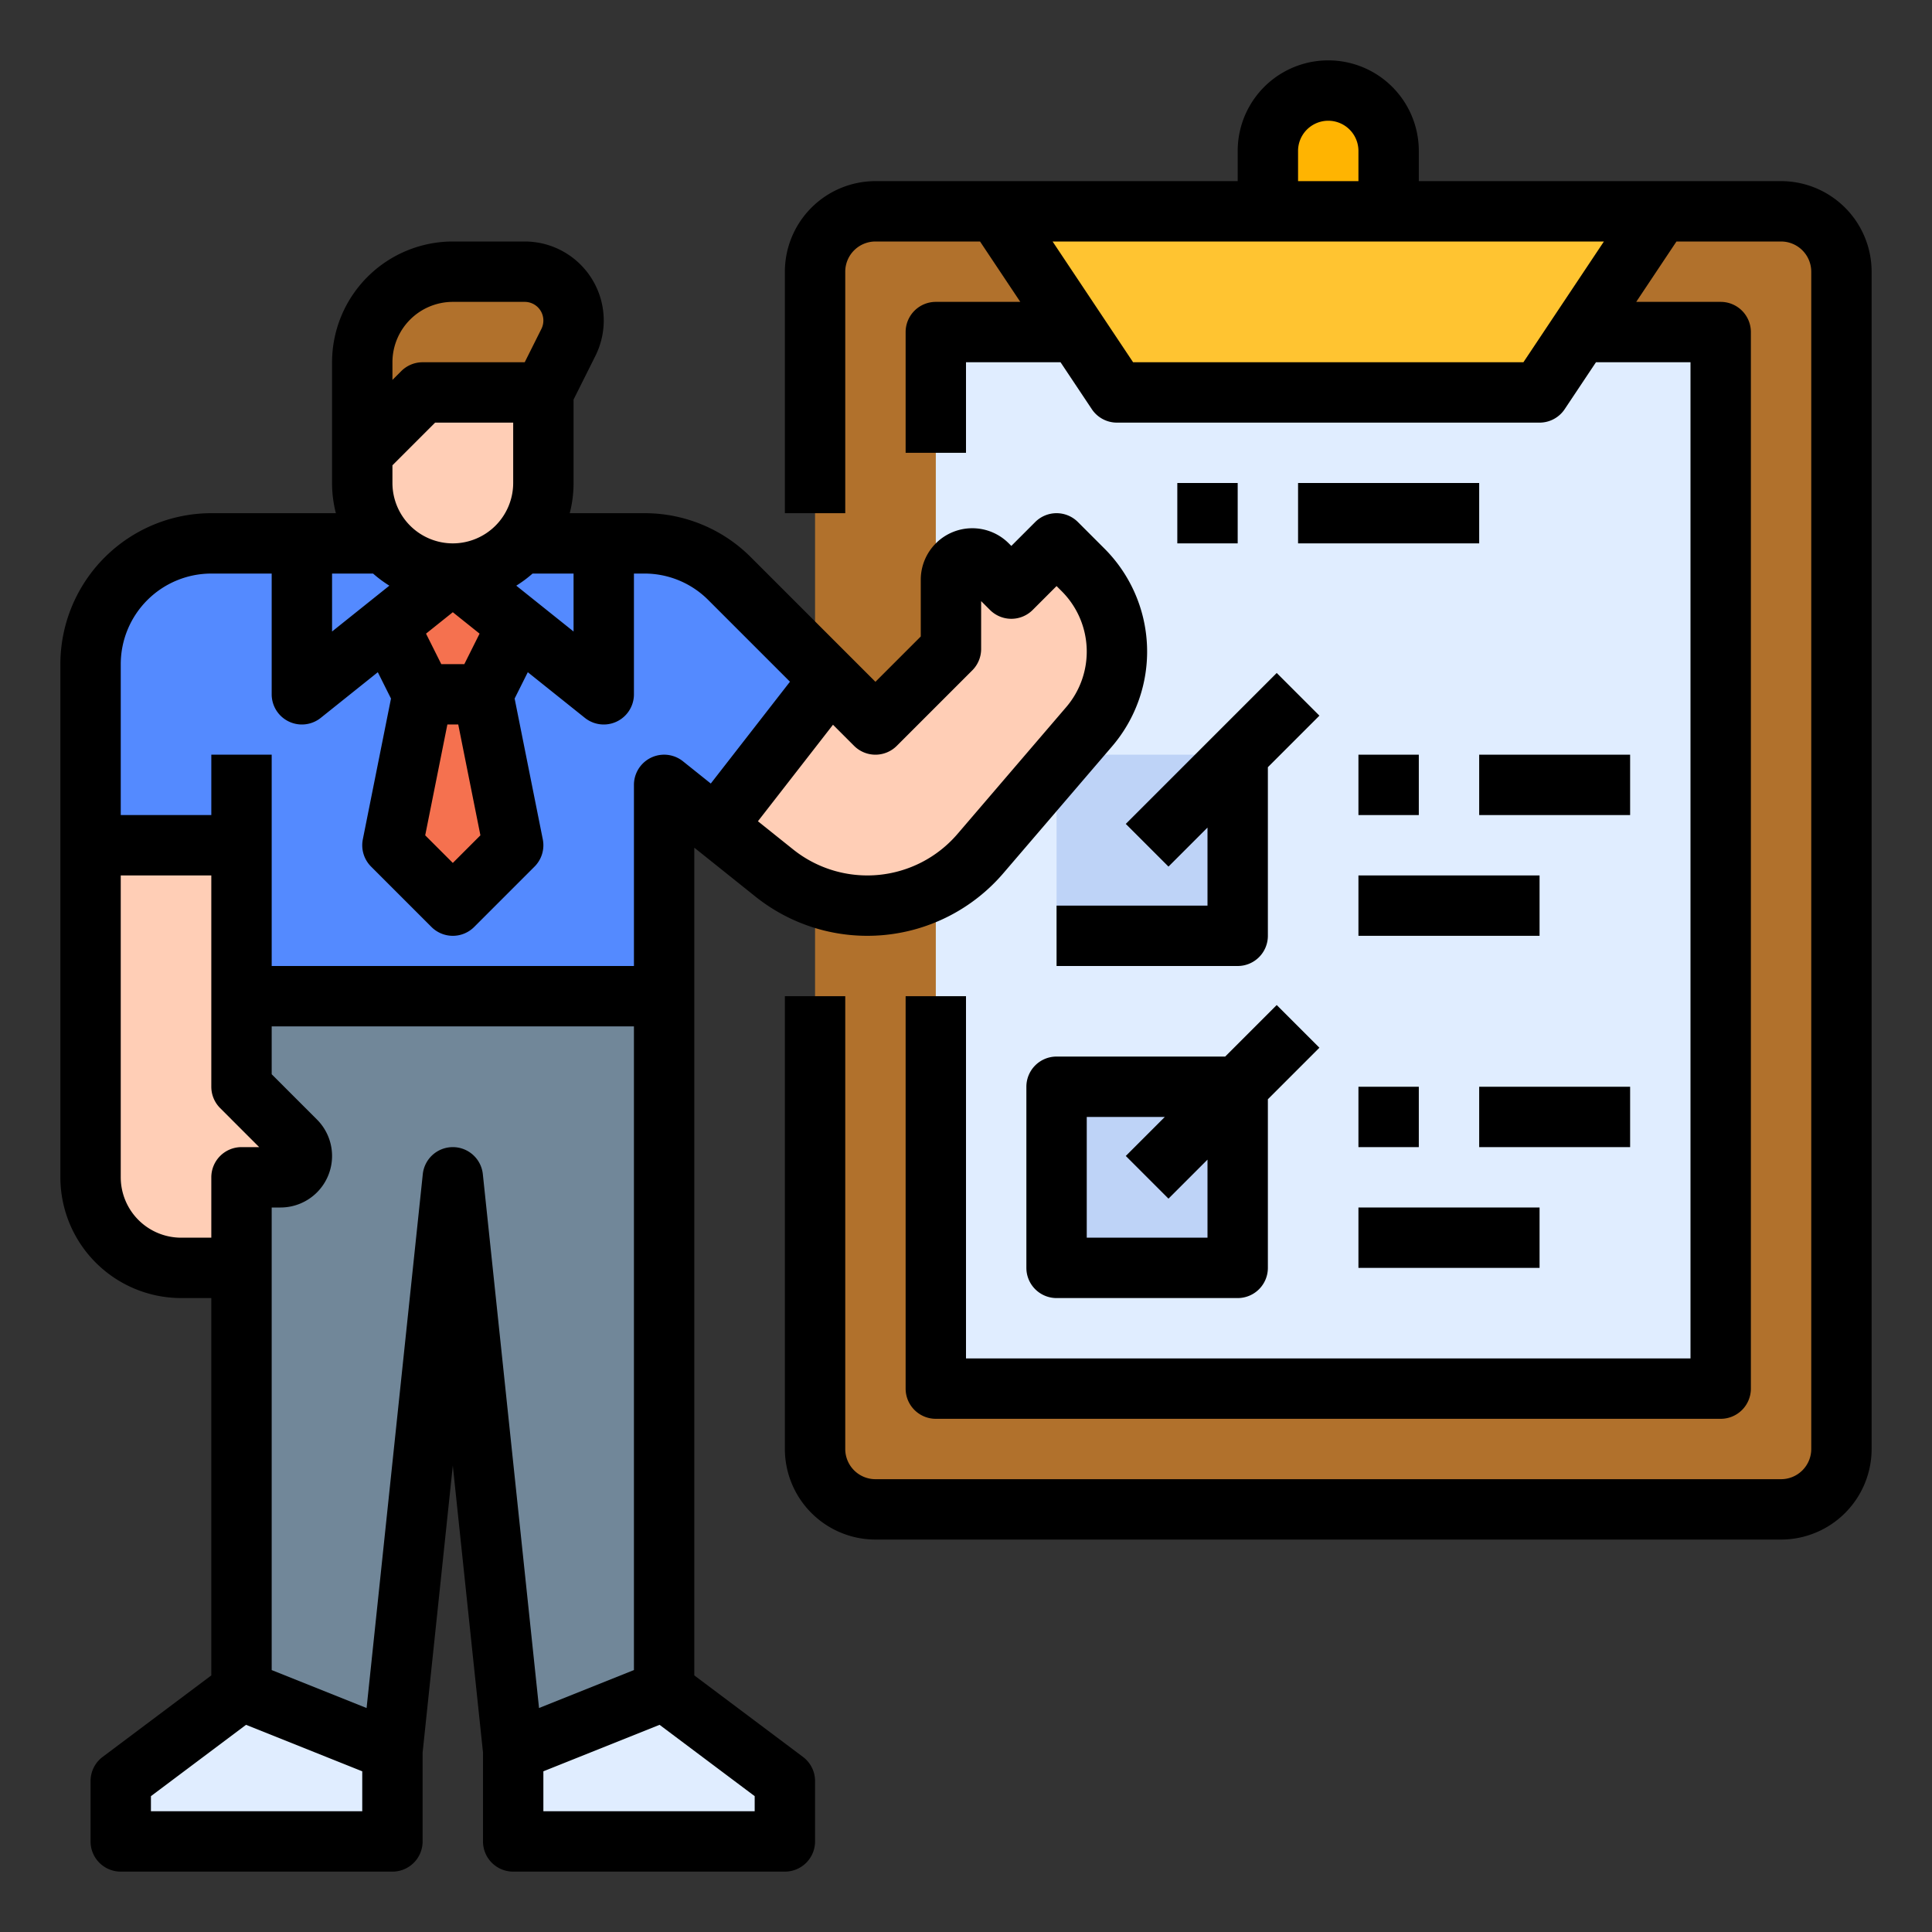
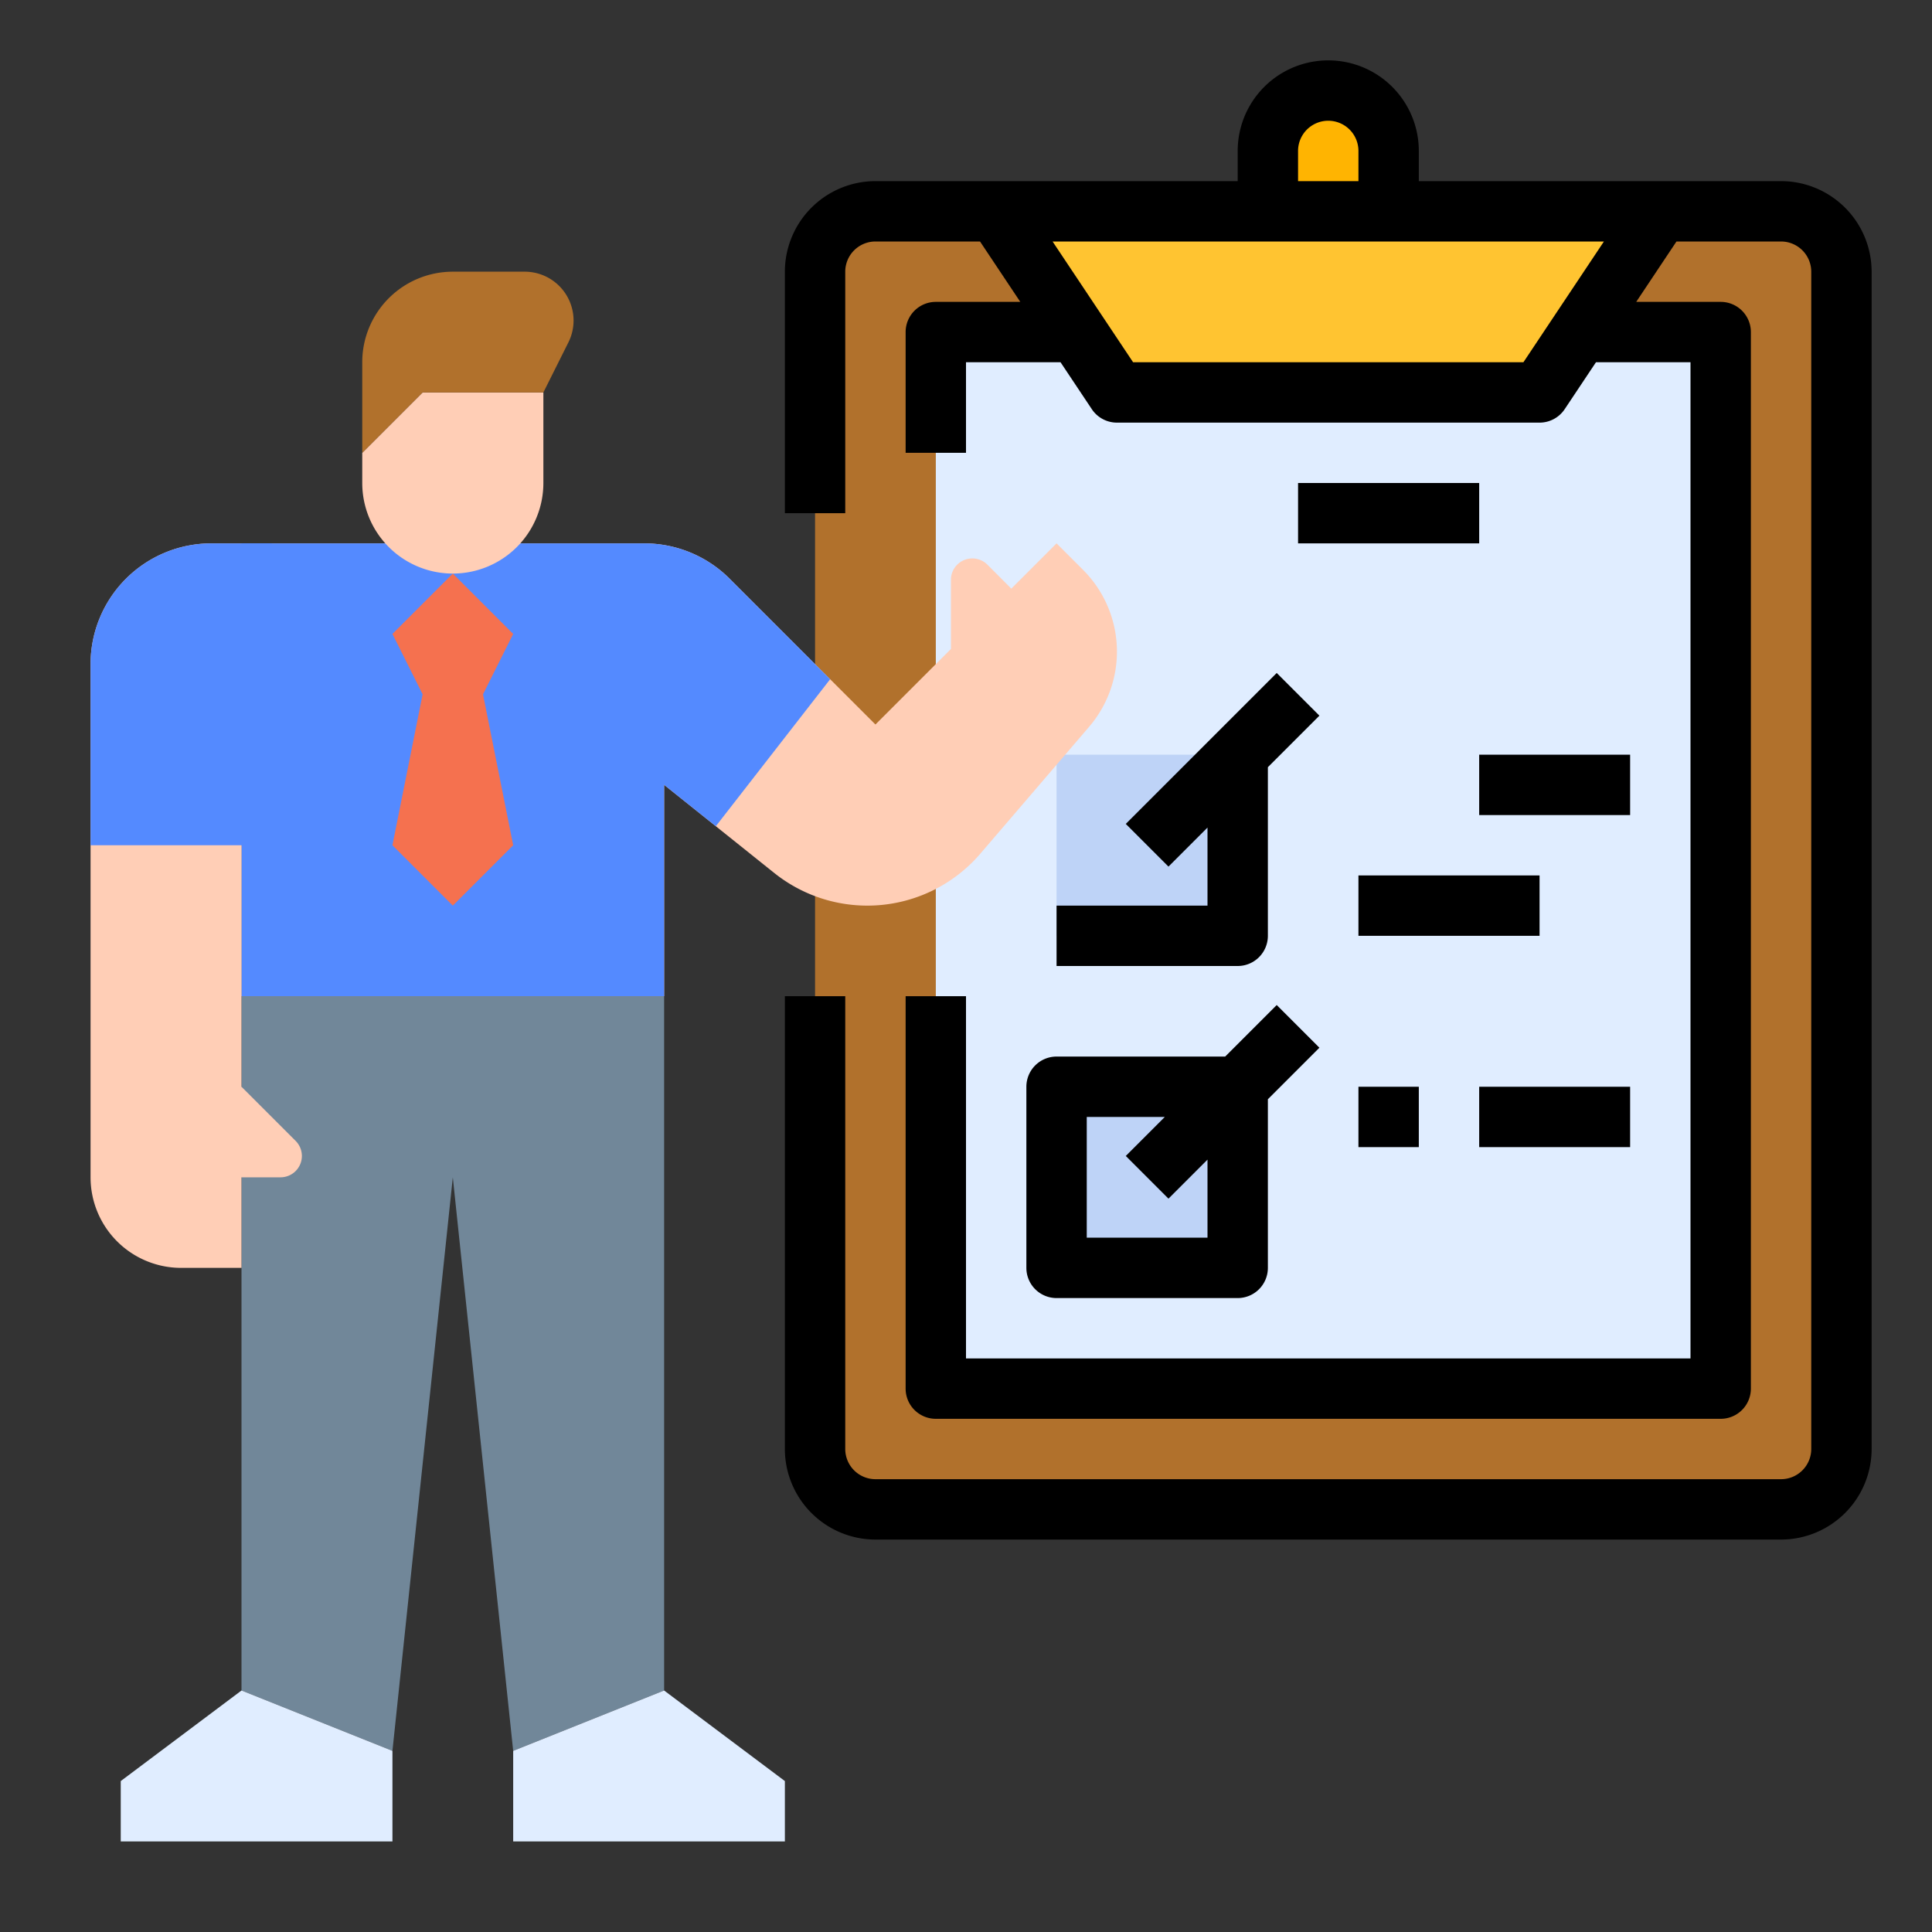
<svg xmlns="http://www.w3.org/2000/svg" id="filled_outline" height="512" viewBox="0 0 512 512" width="512" data-name="filled outline">
  <rect x="0" y="0" width="512" height="512" fill="#333333" stroke="none" />
  <rect fill="#b1712c" height="344" rx="16" width="272" x="216" y="56" />
  <path d="m248 88h208v280h-208z" fill="#e0edff" />
  <path d="m280 288h48v48h-48z" fill="#bed3f7" />
  <path d="m280 200h48v48h-48z" fill="#bed3f7" />
  <path d="m368 56v-16a16 16 0 0 0 -16-16 16 16 0 0 0 -16 16v16z" fill="#ffb401" />
  <path d="m440 56-32 48h-112l-32-48z" fill="#ffc431" />
  <path d="m64 264v184l40 16 16-152 16 152 40-16v-184z" fill="#718799" />
  <path d="m296 172.68a30.601 30.601 0 0 1 -7.37 19.92l-28.82 33.62a39.467 39.467 0 0 1 -54.62 5.13l-15.49-12.39-13.7-10.96v56h-112v-120h106.75a31.996 31.996 0 0 1 22.62 9.37l38.63 38.63 20.01-20.01v-18.35a5.664 5.664 0 0 1 9.66-4l6.34 6.35 11.99-11.99 7.04 7.04a30.633 30.633 0 0 1 8.96 21.64z" fill="#ffceb6" />
  <path d="m220 180-30.3 38.96-13.7-10.96v56h-112v-120h106.75a31.996 31.996 0 0 1 22.62 9.37z" fill="#548aff" />
  <path d="m64 144h-8a32 32 0 0 0 -32 32v136a24 24 0 0 0 24 24h16v-24h10.343a5.657 5.657 0 0 0 5.657-5.657 5.657 5.657 0 0 0 -1.657-4l-14.343-14.343z" fill="#ffceb6" />
  <path d="m136 464v24h72v-16l-32-24z" fill="#e0edff" />
  <path d="m104 464v24h-72v-16l32-24z" fill="#e0edff" />
  <path d="m136 168-8 16 8 40-16 16-16-16 8-40-8-16 16-16z" fill="#f5714f" />
  <path d="m72 224h-48v-48a32 32 0 0 1 32-32h16z" fill="#548aff" />
  <path d="m120 152a24 24 0 0 1 -24-24v-8l16-16h32v24a24 24 0 0 1 -24 24z" fill="#ffceb6" />
  <path d="m144 104 6.633-13.267a12.944 12.944 0 0 0 1.367-5.789 12.944 12.944 0 0 0 -12.944-12.944h-19.056a24 24 0 0 0 -24 24v24l16-16z" fill="#b1712c" />
-   <path d="m212.8 465.6-28.8-21.6v-219.355l16.191 12.953a47.471 47.471 0 0 0 65.697-6.175l28.817-33.62a38.608 38.608 0 0 0 -2.014-52.424l-7.035-7.036a8.001 8.001 0 0 0 -11.314 0l-6.33 6.331-.687-.687a13.657 13.657 0 0 0 -23.313 9.657v15.029l-12.013 12.013-32.971-32.971a39.741 39.741 0 0 0 -28.284-11.715h-19.758a31.942 31.942 0 0 0 1.013-8v-22.112l5.79-11.578a20.946 20.946 0 0 0 -18.734-30.31h-19.056a32.036 32.036 0 0 0 -32 32v32a31.942 31.942 0 0 0 1.013 8h-33.013a40.046 40.046 0 0 0 -40 40v136a32.036 32.036 0 0 0 32 32h8v100l-28.8 21.6a7.999 7.999 0 0 0 -3.2 6.4v16a8 8 0 0 0 8 8h72a8 8 0 0 0 8-8v-23.58l8-76 8 76v23.58a8 8 0 0 0 8 8h72a8 8 0 0 0 8-8v-16a7.999 7.999 0 0 0 -3.2-6.4zm24.857-267.943 20.013-20.012a8 8 0 0 0 2.343-5.657v-12.686l2.344 2.343a8 8 0 0 0 11.313-0l6.33-6.331 1.379 1.379a22.607 22.607 0 0 1 1.179 30.697l-28.817 33.62a31.471 31.471 0 0 1 -43.555 4.094l-9.328-7.462 19.893-25.577 5.592 5.592a8 8 0 0 0 11.314-0zm-110.342 23.714-7.315 7.316-7.315-7.316 5.874-29.371h2.883zm-39.315-69.371h10.868a32.182 32.182 0 0 0 4.315 3.209l-15.183 12.146zm32-8a16.018 16.018 0 0 1 -16-16v-4.687l11.313-11.313h20.687v16a16.018 16.018 0 0 1 -16 16zm3.056 32h-6.112l-4.04-8.079 7.095-5.676 7.095 5.676zm13.761-20.791a32.182 32.182 0 0 0 4.315-3.209h10.868v15.355zm-16.817-75.209h19.056a4.945 4.945 0 0 1 4.423 7.155l-4.423 8.845h-27.056a8.001 8.001 0 0 0 -5.657 2.343l-2.343 2.343v-4.686a16.018 16.018 0 0 1 16-16zm-64 72h16v32a8 8 0 0 0 12.997 6.247l15.13-12.104 3.49 6.98-7.462 37.309a8.002 8.002 0 0 0 2.188 7.226l16 16a8.001 8.001 0 0 0 11.314 0l16-16a8.002 8.002 0 0 0 2.188-7.226l-7.462-37.309 3.49-6.98 15.13 12.104a8 8 0 0 0 12.997-6.247v-32h2.745a23.845 23.845 0 0 1 16.971 7.029l21.634 21.634-20.986 26.982-7.366-5.893a8 8 0 0 0 -12.997 6.247v48h-96v-56h-16v16h-24v-40a24.027 24.027 0 0 1 24-24zm-24 160v-80h24v56a8.001 8.001 0 0 0 2.343 5.657l10.343 10.343h-4.686a8 8 0 0 0 -8 8v16h-8a16.018 16.018 0 0 1 -16-16zm8 168v-4l25.203-18.903 30.797 12.319v10.584zm80-176a8 8 0 0 0 -7.956 7.163l-14.893 141.481-25.151-10.06v-122.584h2.343a13.657 13.657 0 0 0 9.657-23.313l-12-12v-12.687h96v170.583l-25.151 10.06-14.893-141.481a8 8 0 0 0 -7.956-7.163zm80 176h-56v-10.584l30.797-12.319 25.203 18.903z" />
  <path d="m472 48h-96v-8a24 24 0 0 0 -48 0v8h-96a24.027 24.027 0 0 0 -24 24v64h16v-64a8.009 8.009 0 0 1 8-8h27.719l10.667 16h-22.386a8 8 0 0 0 -8 8v32h16v-24h25.052l8.292 12.438a7.999 7.999 0 0 0 6.656 3.562h112a7.999 7.999 0 0 0 6.656-3.562l8.292-12.438h25.052v264h-192v-96h-16v104a8 8 0 0 0 8 8h208a8 8 0 0 0 8-8v-280a8 8 0 0 0 -8-8h-22.386l10.667-16h27.719a8.009 8.009 0 0 1 8 8v312a8.009 8.009 0 0 1 -8 8h-240a8.009 8.009 0 0 1 -8-8v-120h-16v120a24.027 24.027 0 0 0 24 24h240a24.027 24.027 0 0 0 24-24v-312a24.027 24.027 0 0 0 -24-24zm-128-8a8 8 0 0 1 16 0v8h-16zm59.719 56h-103.438l-21.333-32h146.104z" />
  <path d="m280 280a8 8 0 0 0 -8 8v48a8 8 0 0 0 8 8h48a8 8 0 0 0 8-8v-44.686l13.657-13.657-11.314-11.313-13.657 13.657zm40 48h-32v-32h20.686l-10.343 10.343 11.314 11.313 10.343-10.343z" />
  <path d="m360 288h16v16h-16z" />
  <path d="m392 288h40v16h-40z" />
-   <path d="m360 320h48v16h-48z" />
  <path d="m309.657 229.657 10.343-10.343v20.686h-40v16h48a8 8 0 0 0 8-8v-44.686l13.657-13.657-11.314-11.313-16 16-24 24z" />
-   <path d="m360 200h16v16h-16z" />
  <path d="m392 200h40v16h-40z" />
  <path d="m360 232h48v16h-48z" />
-   <path d="m312 128h16v16h-16z" />
  <path d="m344 128h48v16h-48z" />
</svg>